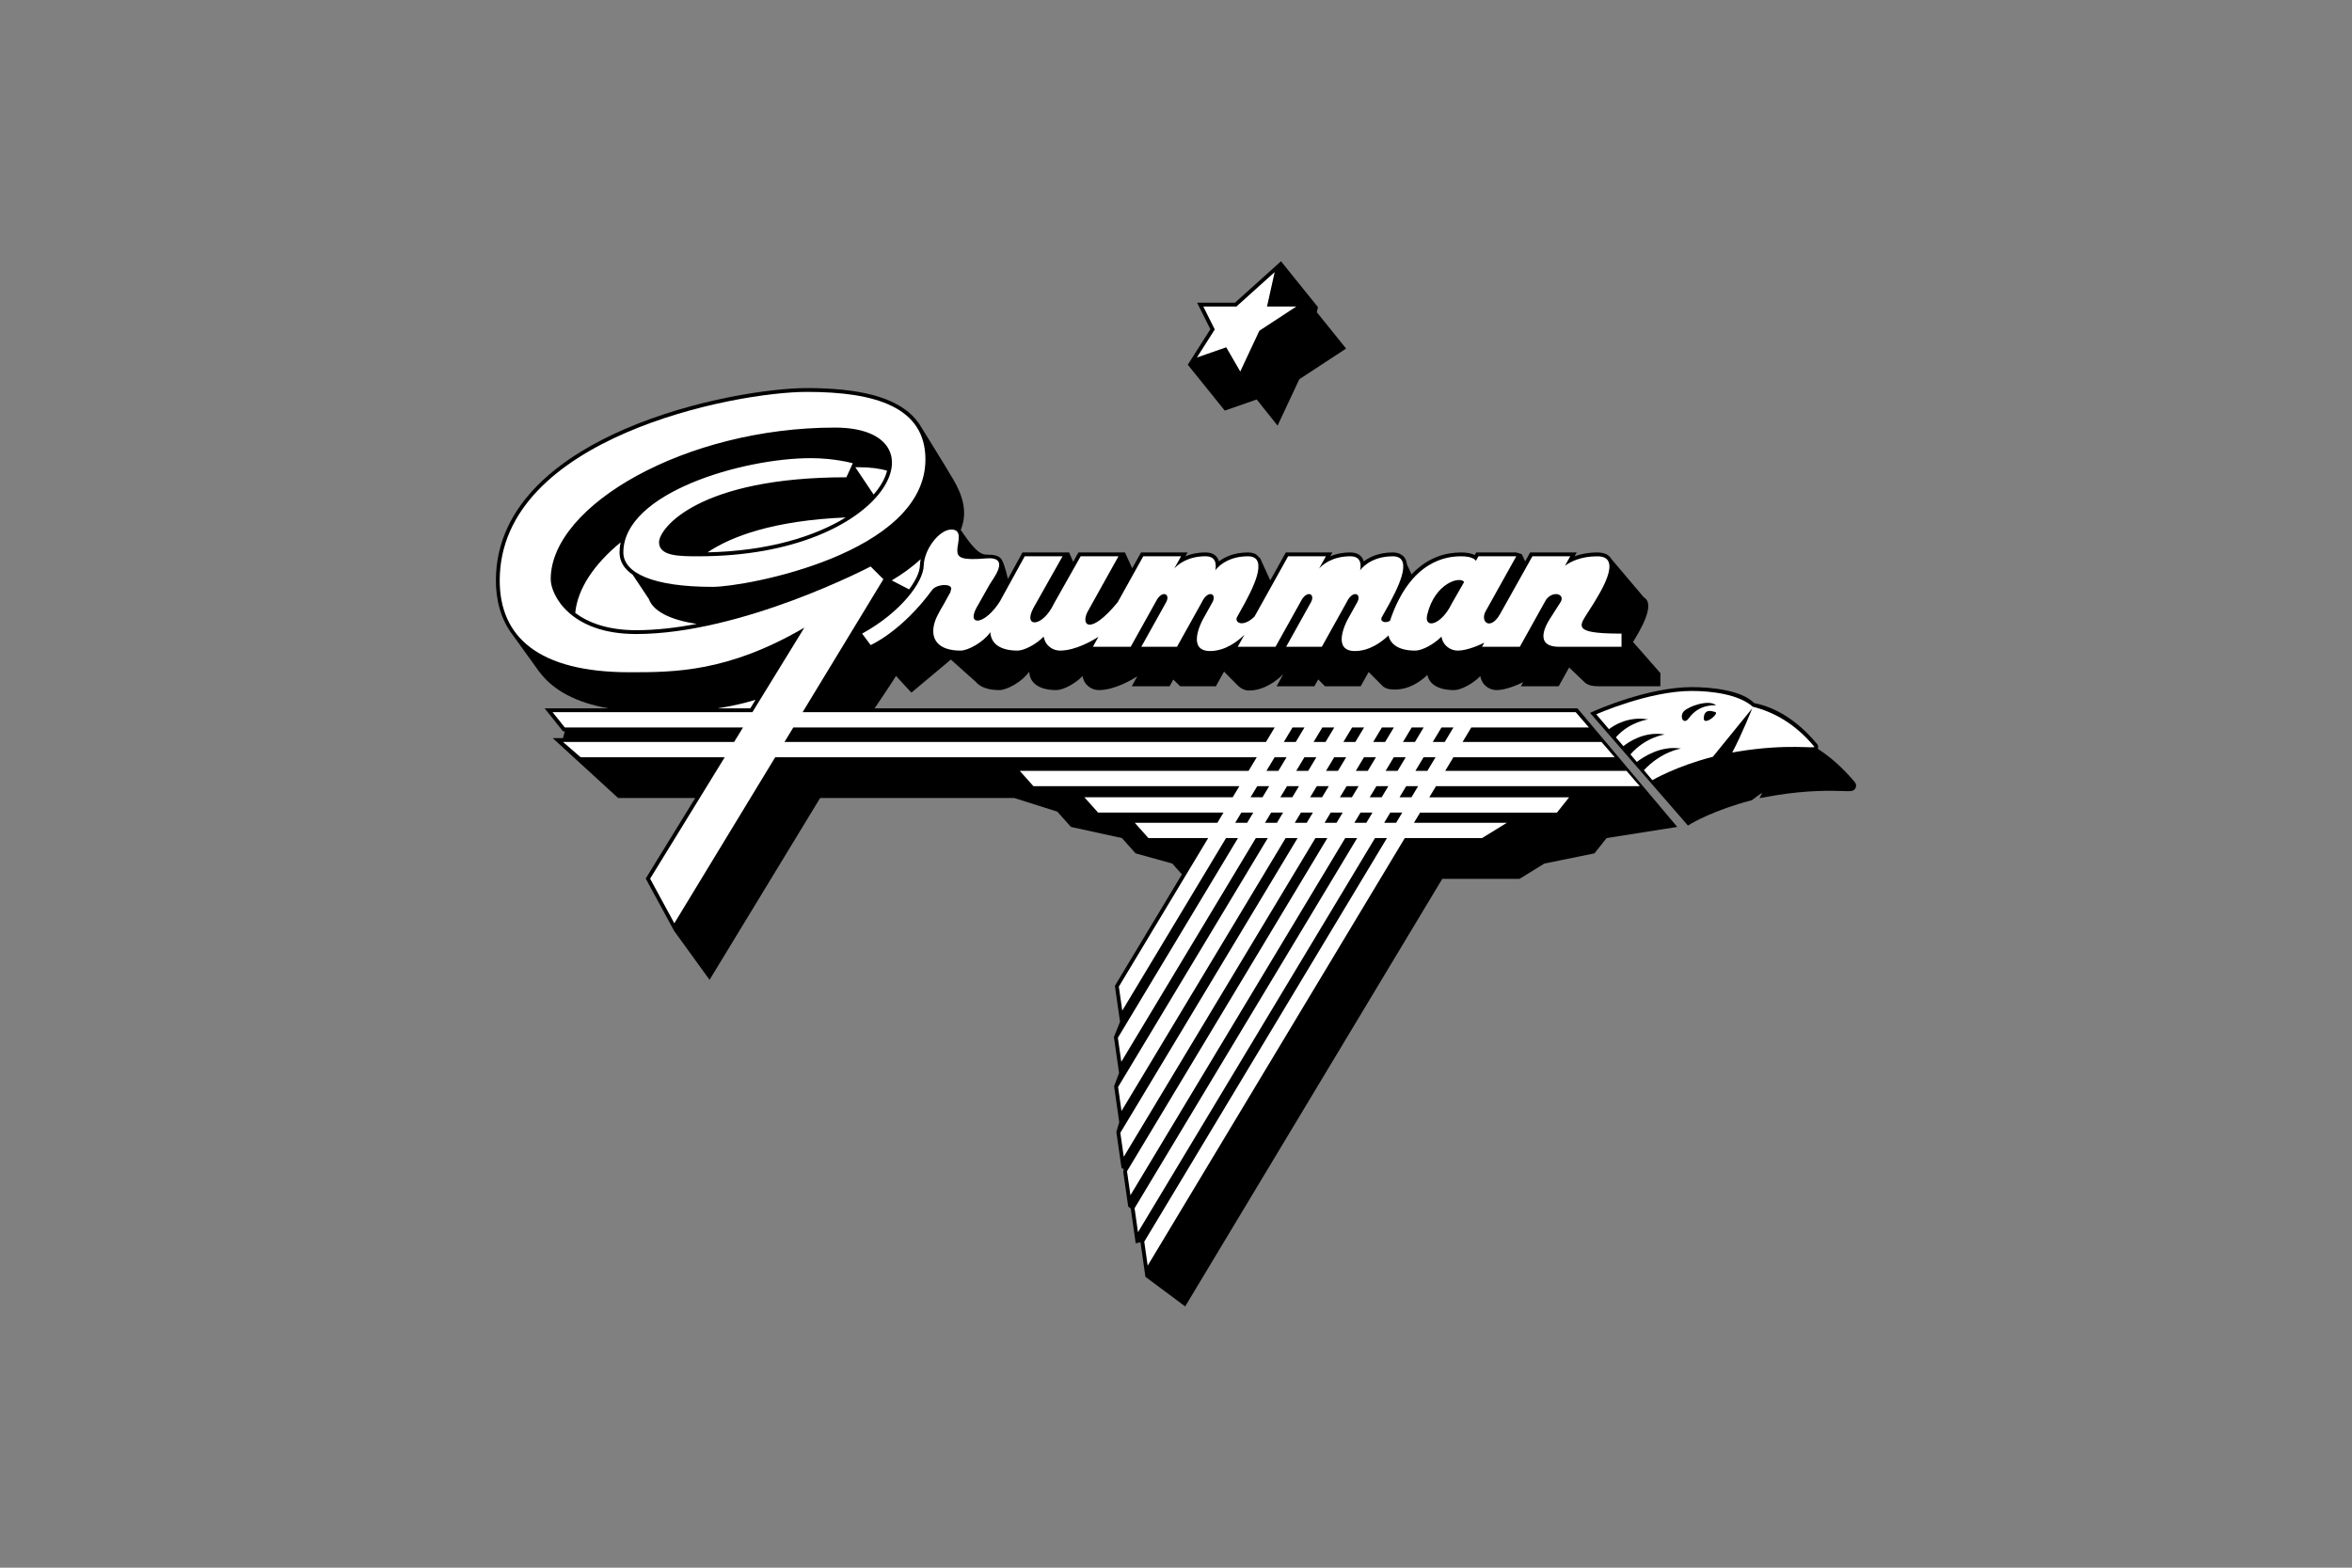
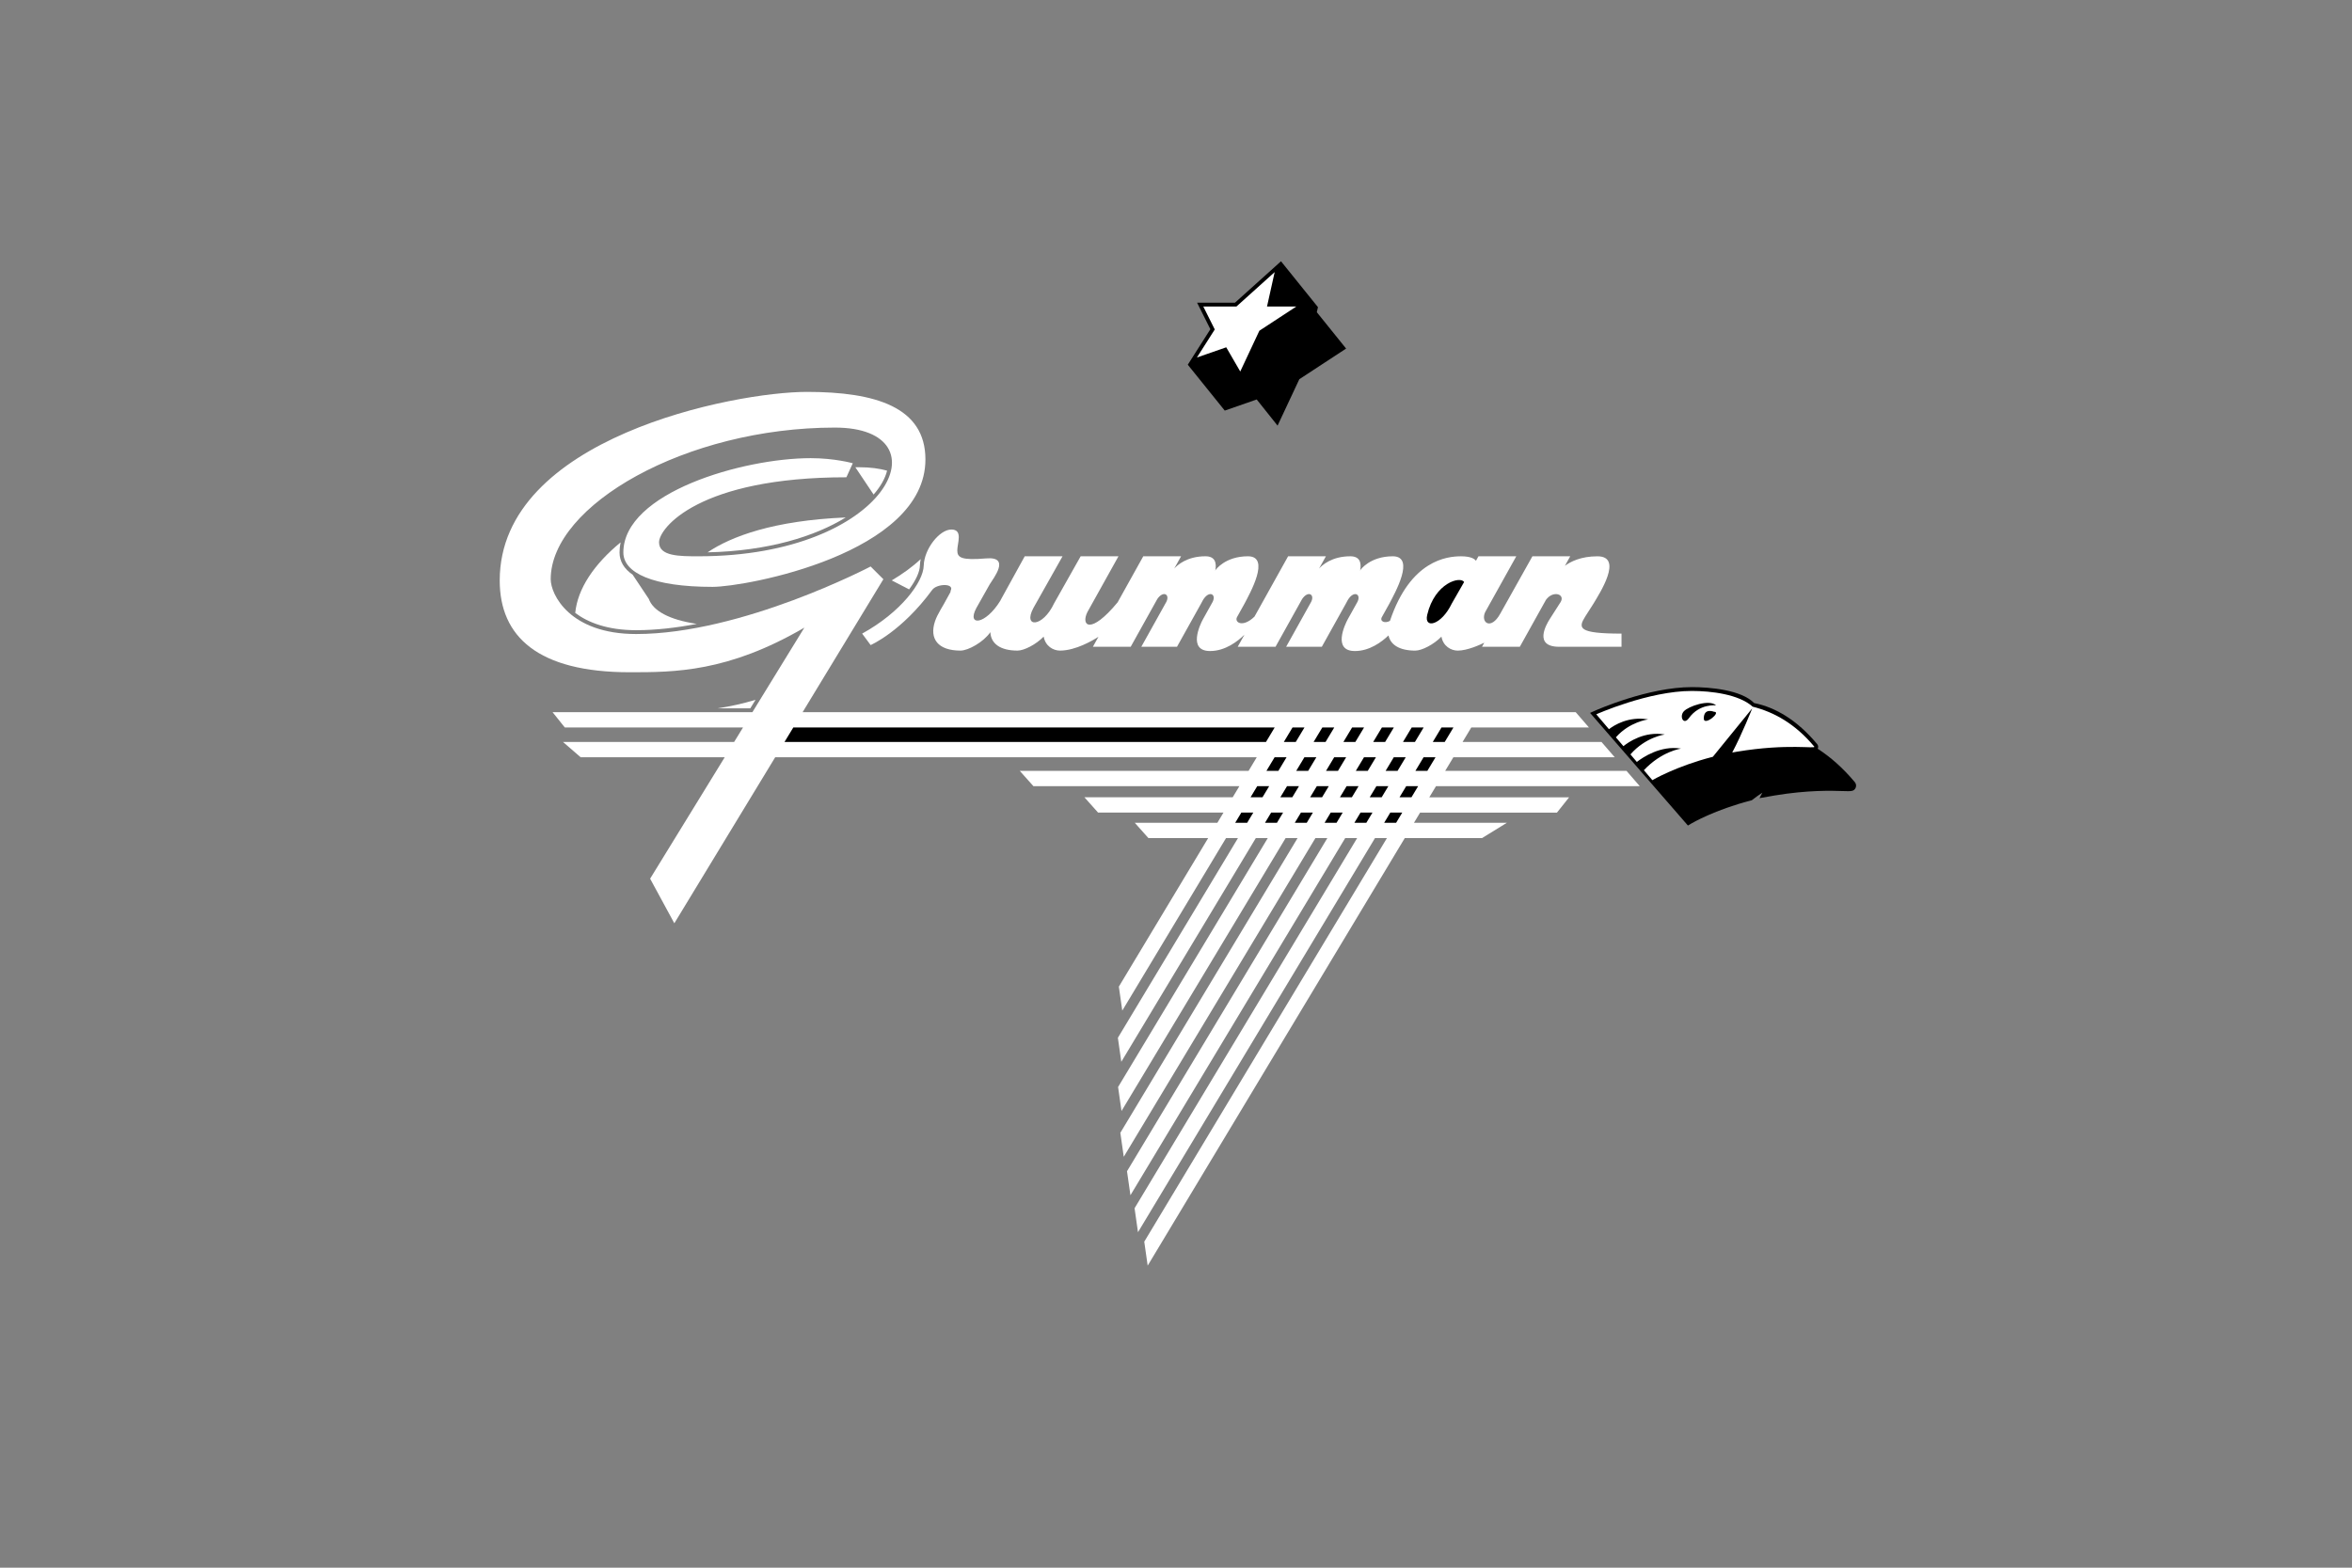
<svg xmlns="http://www.w3.org/2000/svg" width="1200" height="800" viewBox="0 0 1200 800" fill="none">
  <rect x="0" y="0" width="1200" height="800" fill="#808080" stroke="none" />
  <path fill-rule="evenodd" clip-rule="evenodd" d="M653.568 133.332L630.085 154.465H610.764L617.535 168.006L606.014 186.116L624.875 209.526L641.181 203.854L651.822 217.204L662.925 193.511L686.79 177.879L671.849 159.33L672.43 156.74L653.568 133.332ZM894.969 358.774C888.353 351.995 872.292 350.639 863.205 350.639C840.935 350.639 814.743 362.235 813.634 362.73L811.254 363.793L861.185 421.275L863.072 420.157C863.186 420.085 874.895 413.223 893.24 408.519L893.774 408.381L894.2 408.041C895.86 406.74 897.636 405.49 899.166 404.516L897.694 407.299C897.714 407.291 902.96 406.375 902.96 406.375L905.311 405.96C922.466 403.105 934.549 403.5 940.354 403.686C944.471 403.824 945.86 403.871 946.718 402.1C946.95 401.621 947.037 401.084 946.968 400.556C946.899 400.028 946.677 399.532 946.33 399.129C940.199 391.78 933.802 386.243 927.388 382.085C927.402 382.057 927.421 382.04 927.435 382.007C927.613 381.642 927.679 381.232 927.626 380.829C927.573 380.426 927.403 380.048 927.136 379.741C916.993 367.572 905.912 360.937 894.969 358.774Z" fill="black" />
  <path fill-rule="evenodd" clip-rule="evenodd" d="M894.201 360.615C887.209 354.273 872.985 352.594 863.204 352.594C841.091 352.594 814.43 364.519 814.43 364.519L820.896 372.108C823.497 370.108 830.868 365.396 840.878 367.117C840.878 367.117 831.333 368.343 824.432 376.264L828.275 380.769C830.774 378.749 838.964 373.019 849.386 374.814C849.386 374.814 839.6 376.06 831.861 384.977L835.129 388.818C838.006 386.576 847.267 380.229 857.679 382.025C857.679 382.025 847.892 383.281 838.715 393.034L843.05 398.125C843.05 398.125 854.926 391.067 873.901 386.195L893.994 361.484C893.994 361.484 888.881 374.433 883.795 384.014C884.584 383.868 885.381 383.729 886.186 383.596C912.2 379.261 926.726 382.296 925.641 380.996C915.877 369.281 905.094 363.373 894.201 360.615Z" fill="white" />
-   <path fill-rule="evenodd" clip-rule="evenodd" d="M804.824 361.476H446.218C446.218 361.476 457.717 344.529 457.092 344.869L465.005 353.457C465.005 353.457 472.794 346.966 485.131 336.577L497.903 347.996C500.089 350.641 504.096 352.157 509.873 352.157C513.829 352.157 521.582 347.821 525.049 342.838L525.099 342.691C525.345 348.53 530.035 352.157 538.975 352.157C542.339 352.157 548.429 349.028 552.314 345.027C553.185 349.919 557.192 352.157 560.653 352.157C568.694 352.157 577.581 346.845 580.259 345.118L577.423 350.209H596.717L598.62 346.786L602.134 350.206H620.343L624.51 342.727L631.084 349.382C632.182 350.464 634.127 352.375 637.226 352.375C645.023 352.375 651.401 347.34 654.752 344.036L651.312 350.206H670.606L672.565 346.69L676.023 350.206H694.229L698.288 342.929L705.316 349.99C706.744 351.332 708.573 351.877 711.625 351.877C719.128 351.877 724.812 347.708 728.254 344.41C729.288 349.232 733.898 352.157 741.922 352.157C745.289 352.157 751.379 349.028 755.264 345.027C756.135 349.919 760.136 352.157 763.6 352.157C768.553 352.157 775.185 349.066 777.125 348.112L775.954 350.206H795.245L800.585 340.625L809.096 348.745L809.179 348.718C810.427 349.634 812.388 350.206 815.349 350.206H847.135V343.486L833.19 327.601C836.219 322.582 845.082 308.429 838.721 304.857L822.183 285.315C820.916 283.068 818.495 281.925 815 281.925C810.23 281.925 806.387 282.756 803.352 283.89L804.445 281.925H780.686L780.124 282.924L778.132 286.499L776.433 282.778L773.589 281.925H753.15L752.591 282.924L752.417 283.237C750.947 282.487 748.748 281.923 745.43 281.923C737.791 281.923 728.442 284.308 720.18 293.112L717.806 287.916C717.714 286.867 717.393 285.852 716.865 284.941C716.598 284.51 716.277 284.113 715.911 283.763L714.386 282.714C713.426 282.244 712.2 281.923 710.584 281.923C703.44 281.923 698.654 284.335 695.809 286.474C695.588 285.64 695.192 284.861 694.647 284.192C693.399 282.684 691.465 281.923 688.909 281.923C684.722 281.923 681.358 282.753 678.704 283.868L679.786 281.923H656.027L648.092 296.172L643.521 286.167C643.381 285.74 643.196 285.329 642.968 284.941L642.94 284.9L640.779 282.852C639.783 282.305 638.463 281.923 636.69 281.923C629.548 281.923 624.762 284.335 621.914 286.474C621.693 285.64 621.297 284.861 620.752 284.192C619.507 282.684 617.57 281.923 615.011 281.923C610.83 281.923 607.466 282.753 604.812 283.868L605.894 281.923H582.157L577.658 289.996L573.97 281.923H550.214L547.549 286.709L545.463 281.923H521.679L514.22 295.461C514.22 295.461 512.792 288.516 511.085 285.622C509.84 283.508 507.211 283.013 502.997 283.013C498.086 283.013 492.292 273.243 490.173 270.435C494.008 261.088 490.851 252.367 486.468 244.852C481.916 237.05 468.586 215.665 468.586 215.665L468.602 215.797C467.694 214.51 466.679 213.302 465.567 212.187C456.043 202.657 438.416 198.031 411.685 198.031C393.753 198.031 354.181 203.62 318.649 219.004C288.7 231.97 253.008 255.889 253.008 296.23C253.008 305.693 255.177 315.911 261.975 324.546L275.361 343.131L275.381 343.082C282.251 352.174 293.714 358.548 310.501 361.473H277.868L287.237 373.182H288.172L287.237 376.677H282.005L315.379 407.229H354.696L329.448 448.333L343.96 475.072L362.02 500.013L418.439 407.223H517.473L539.429 414.173L546.39 421.982L572.412 427.67L579.374 435.47L598.103 440.672L603.019 446.186L568.821 503.065L568.921 503.751L571.444 521.423L568.326 529.181L570.946 547.534L568.417 554.296L571.037 572.649L569.571 577.657L572.191 596.009L573.331 596.682L573.076 597.96L575.6 615.629L576.928 616.827L579.451 634.508L581.872 633.891L584.396 651.56L604.682 666.661L735.851 448.485H775.254L787.938 440.677L813.498 435.476L819.701 427.673L855.734 421.984L804.824 361.476Z" fill="black" />
  <path fill-rule="evenodd" clip-rule="evenodd" d="M431.481 264.063C415.873 273.686 392.092 281.184 361.02 281.862C372.898 273.816 394.61 265.61 431.481 264.063ZM469.744 285.318C469.512 286.397 469.378 287.494 469.343 288.597C469.26 291.79 467.312 296.098 463.823 300.771L454.977 296.184C460.423 292.944 465.453 289.333 469.744 285.318ZM452.595 240.188C451.632 244.108 449.305 248.259 445.714 252.365L436.406 238.45C437.051 238.447 437.698 238.433 438.343 238.433C443.913 238.433 448.647 239.062 452.595 240.188ZM316.628 276.779C316.272 278.472 316.092 280.196 316.089 281.926C316.089 286.444 318.402 290.254 322.79 293.278L331.013 305.616C333.185 311.656 341.278 316.238 355.506 318.377C345.091 320.363 334.591 321.592 324.544 321.592C310.063 321.592 300.058 317.726 293.486 312.776C294.687 300.381 303.123 287.888 316.628 276.779ZM366.034 361.476C372.608 360.497 379.103 359.043 385.468 357.127L382.795 361.476H366.034ZM613.92 156.415L619.778 168.125L610.672 182.429L625.63 177.228L632.785 189.582L642.535 168.772L661.397 156.415H646.439L650.34 138.859L630.834 156.415H613.92Z" fill="white" />
  <path fill-rule="evenodd" clip-rule="evenodd" d="M439.863 323.332L444.199 329.183C444.199 329.183 459.909 322.438 475.631 301.006C478.016 297.755 487.171 297.566 485.01 301.468L484.955 302.088L482.907 305.803C481.435 308.775 478.303 313.26 477.042 317.045C474.051 326.024 478.561 332.003 490.046 332.003C494.003 332.003 501.755 327.667 505.222 322.684L505.278 322.532C505.518 328.373 510.214 332.003 519.153 332.003C522.512 332.003 528.605 328.868 532.49 324.864C533.364 329.762 537.365 332.003 540.829 332.003C548.867 332.003 557.757 326.688 560.432 324.961L557.599 330.052H576.887L590.467 305.673C593.483 301.233 597.093 303.275 595.021 307.223L582.304 330.05H600.51L612.795 308.006C613.115 307.394 613.44 306.785 613.772 306.18C616.843 301.094 620.789 303.136 618.645 307.228L613.733 316.049C612.355 318.567 605.795 332.224 617.397 332.224C625.194 332.224 631.566 327.191 634.922 323.885L631.486 330.055H650.779L664.356 305.676C667.372 301.238 670.983 303.28 668.91 307.226L656.194 330.055H674.4L686.679 308.009C686.999 307.397 687.326 306.788 687.659 306.183C690.727 301.1 694.675 303.139 692.528 307.234L687.617 316.052C686.245 318.573 679.684 332.227 691.283 332.227C698.784 332.227 704.979 327.559 708.421 324.264C709.453 329.084 714.063 332.011 722.089 332.011C725.454 332.011 731.547 328.874 735.429 324.873C736.306 329.767 740.306 332.011 743.768 332.011C748.718 332.011 755.356 328.918 757.29 327.963L756.122 330.061H775.415L788.741 306.13C792.332 301.111 798.687 303.156 796.236 307.228L790.6 316.049C789.026 318.567 782.222 330.055 795.517 330.055H827.305V323.334C805.115 323.334 805.115 320.515 808.745 314.696L813.017 308.006C816.022 302.959 828.456 283.884 815.004 283.884C806.49 283.884 801.18 286.682 798.43 288.726L801.133 283.884H781.84L765.446 313.147C760.676 321.818 755.259 317.701 757.752 312.339L773.606 283.884H754.312L753.037 286.178C752.456 285.359 750.685 283.882 745.45 283.882C738.265 283.882 719.588 285.829 709.165 316.827C706.454 318.36 703.687 317.004 705.151 314.691L708.875 308.003C711.495 302.956 722.338 283.879 710.604 283.879C698.928 283.879 694.133 290.813 694.133 290.813L693.937 291.275C694.722 287.116 693.806 283.876 688.926 283.876C679.463 283.876 674.524 288.428 672.989 290.154L676.491 283.873H657.198L640.055 314.646C633.948 320.587 629.449 317.524 631.256 314.688L634.98 307.998C637.6 302.951 648.444 283.876 636.712 283.876C625.03 283.876 620.241 290.81 620.241 290.81L620.045 291.272C620.825 287.113 619.909 283.87 615.028 283.87C605.566 283.87 600.627 288.425 599.097 290.151L602.594 283.87H583.303L570.216 307.37C556.299 324.209 551.343 319.292 554.805 312.325L570.653 283.87H551.36L537.783 307.931C531.986 320.285 521.799 320.504 527.216 310.316L542.118 283.87H522.825L510.643 305.986L510.371 306.551C502.724 318.963 493.12 319.712 498.114 310.319L504.943 298.208C506.625 295.359 515.947 283.876 503.155 284.955C490.367 286.042 488.416 284.526 488.416 280.841C488.416 277.153 491.452 270.219 485.378 270.219C479.308 270.219 471.508 280.191 471.289 288.646C471.076 297.102 459.586 312.494 439.863 323.332Z" fill="white" />
  <path fill-rule="evenodd" clip-rule="evenodd" d="M728.16 313.788C732.034 297.217 745.307 293.894 746.98 297.035L740.736 307.936C735.313 319.211 726.453 321.076 728.16 313.788Z" fill="black" />
  <path fill-rule="evenodd" clip-rule="evenodd" d="M732.656 401.18H836.607L829.851 393.375H737.343L741.518 386.435H823.849L817.093 378.633H746.208L750.66 371.237H810.687L803.936 363.434H409.491L450.701 295.582L444.199 289.083C444.199 289.083 378.519 323.547 324.543 323.547C290.732 323.547 280.973 303.391 280.973 295.582C280.973 257.865 349.907 218.199 425.99 218.199C483.215 218.199 453.952 283.879 356.403 283.879C346.653 283.879 336.247 283.879 336.247 276.723C336.247 269.568 356.406 243.557 431.839 243.557L435.093 236.402C435.093 236.402 425.987 233.801 413.631 233.801C379.164 233.801 318.035 251.36 318.035 281.925C318.035 292.329 332.993 299.481 363.556 299.481C380.467 299.481 472.158 282.573 472.155 234.448C472.155 207.787 446.792 199.984 411.68 199.984C374.612 199.984 254.959 223.392 254.959 296.227C254.959 324.842 274.465 343.051 321.289 343.051C344.049 343.051 371.364 343.051 410.382 320.291L383.881 363.426H281.922L288.164 371.229H379.095L374.554 378.624H287.232L296.243 386.427H369.759L331.693 448.397L344.047 471.157L395.51 386.43H641.203L637.033 393.369H520.285L527.249 401.174H632.343L628.923 406.858H553.274L560.236 414.663H624.234L621.107 419.867H578.959L585.924 427.676H616.417L570.841 503.479L572.59 515.72L625.523 427.676H631.621L570.343 529.596L572.095 541.837L640.724 427.678H646.82L570.448 554.711L572.197 566.951L655.925 427.678H662.023L571.602 578.074L573.345 590.315L671.121 427.684H677.216L575.003 597.694L576.754 609.937L686.322 427.687H692.415L578.862 616.57L580.606 628.805L701.521 427.687H707.613L583.807 633.63L585.55 645.86L716.716 427.687H756.122L768.805 419.881H721.409L724.538 414.677H794.363L800.569 406.869H729.234L732.656 401.18Z" fill="white" />
  <path fill-rule="evenodd" clip-rule="evenodd" d="M737.102 378.631H731.009L735.455 371.235H741.554L737.102 378.631ZM721.903 378.631H715.808L720.254 371.235H726.35L721.903 378.631ZM706.946 393.372L711.115 386.433H717.213L713.044 393.372H706.946ZM706.697 378.631H700.604L705.05 371.235H711.148L706.697 378.631ZM691.744 393.372L695.914 386.433H702.009L697.837 393.372H691.744ZM691.501 378.631H685.405L689.852 371.235H695.95L691.501 378.631ZM676.546 393.372L680.71 386.433H686.808L682.641 393.372H676.546ZM676.3 378.631H670.204L674.651 371.235H680.746L676.3 378.631ZM661.342 393.372L665.512 386.433H671.61L667.44 393.372H661.342ZM661.101 378.631H655.006L659.449 371.235H665.548L661.101 378.631ZM646.141 393.372L650.311 386.433H656.406L652.236 393.372H646.141ZM650.344 371.235L645.903 378.631H400.252L404.745 371.235H650.344ZM633.339 414.666H639.434L636.305 419.871H630.209L633.339 414.666ZM647.546 401.178L644.127 406.861H638.028L641.448 401.178H647.546ZM648.54 414.666H654.632L651.506 419.871H645.413L648.54 414.666ZM662.748 401.178L659.325 406.861H653.227L656.652 401.178H662.748ZM663.744 414.666H669.836L666.704 419.871H660.612L663.744 414.666ZM677.946 401.178L674.526 406.861H668.431L671.851 401.178H677.946ZM678.939 414.666H685.035L681.908 419.871H675.816L678.939 414.666ZM693.15 401.178L689.73 406.861H683.632L687.052 401.178H693.15ZM694.14 414.666H700.239L697.112 419.871H691.014L694.14 414.666ZM708.348 401.178L704.928 406.861H698.83L702.25 401.178H708.348ZM709.339 414.666H715.437L712.311 419.871H706.212L709.339 414.666ZM717.454 401.178H723.55L720.132 406.861H714.034L717.454 401.178ZM732.412 386.433L728.237 393.372H722.15L726.314 386.433H732.412ZM875.561 359.96C875.561 359.96 867.106 358.881 861.685 366.462C858.924 370.33 856.697 365.596 859.085 362.998C861.472 360.397 872.089 356.706 875.561 359.96ZM874.479 363.211C874.479 363.211 869.278 361.025 869.278 366.678C869.275 370.8 878.597 363.211 874.479 363.211Z" fill="black" />
</svg>